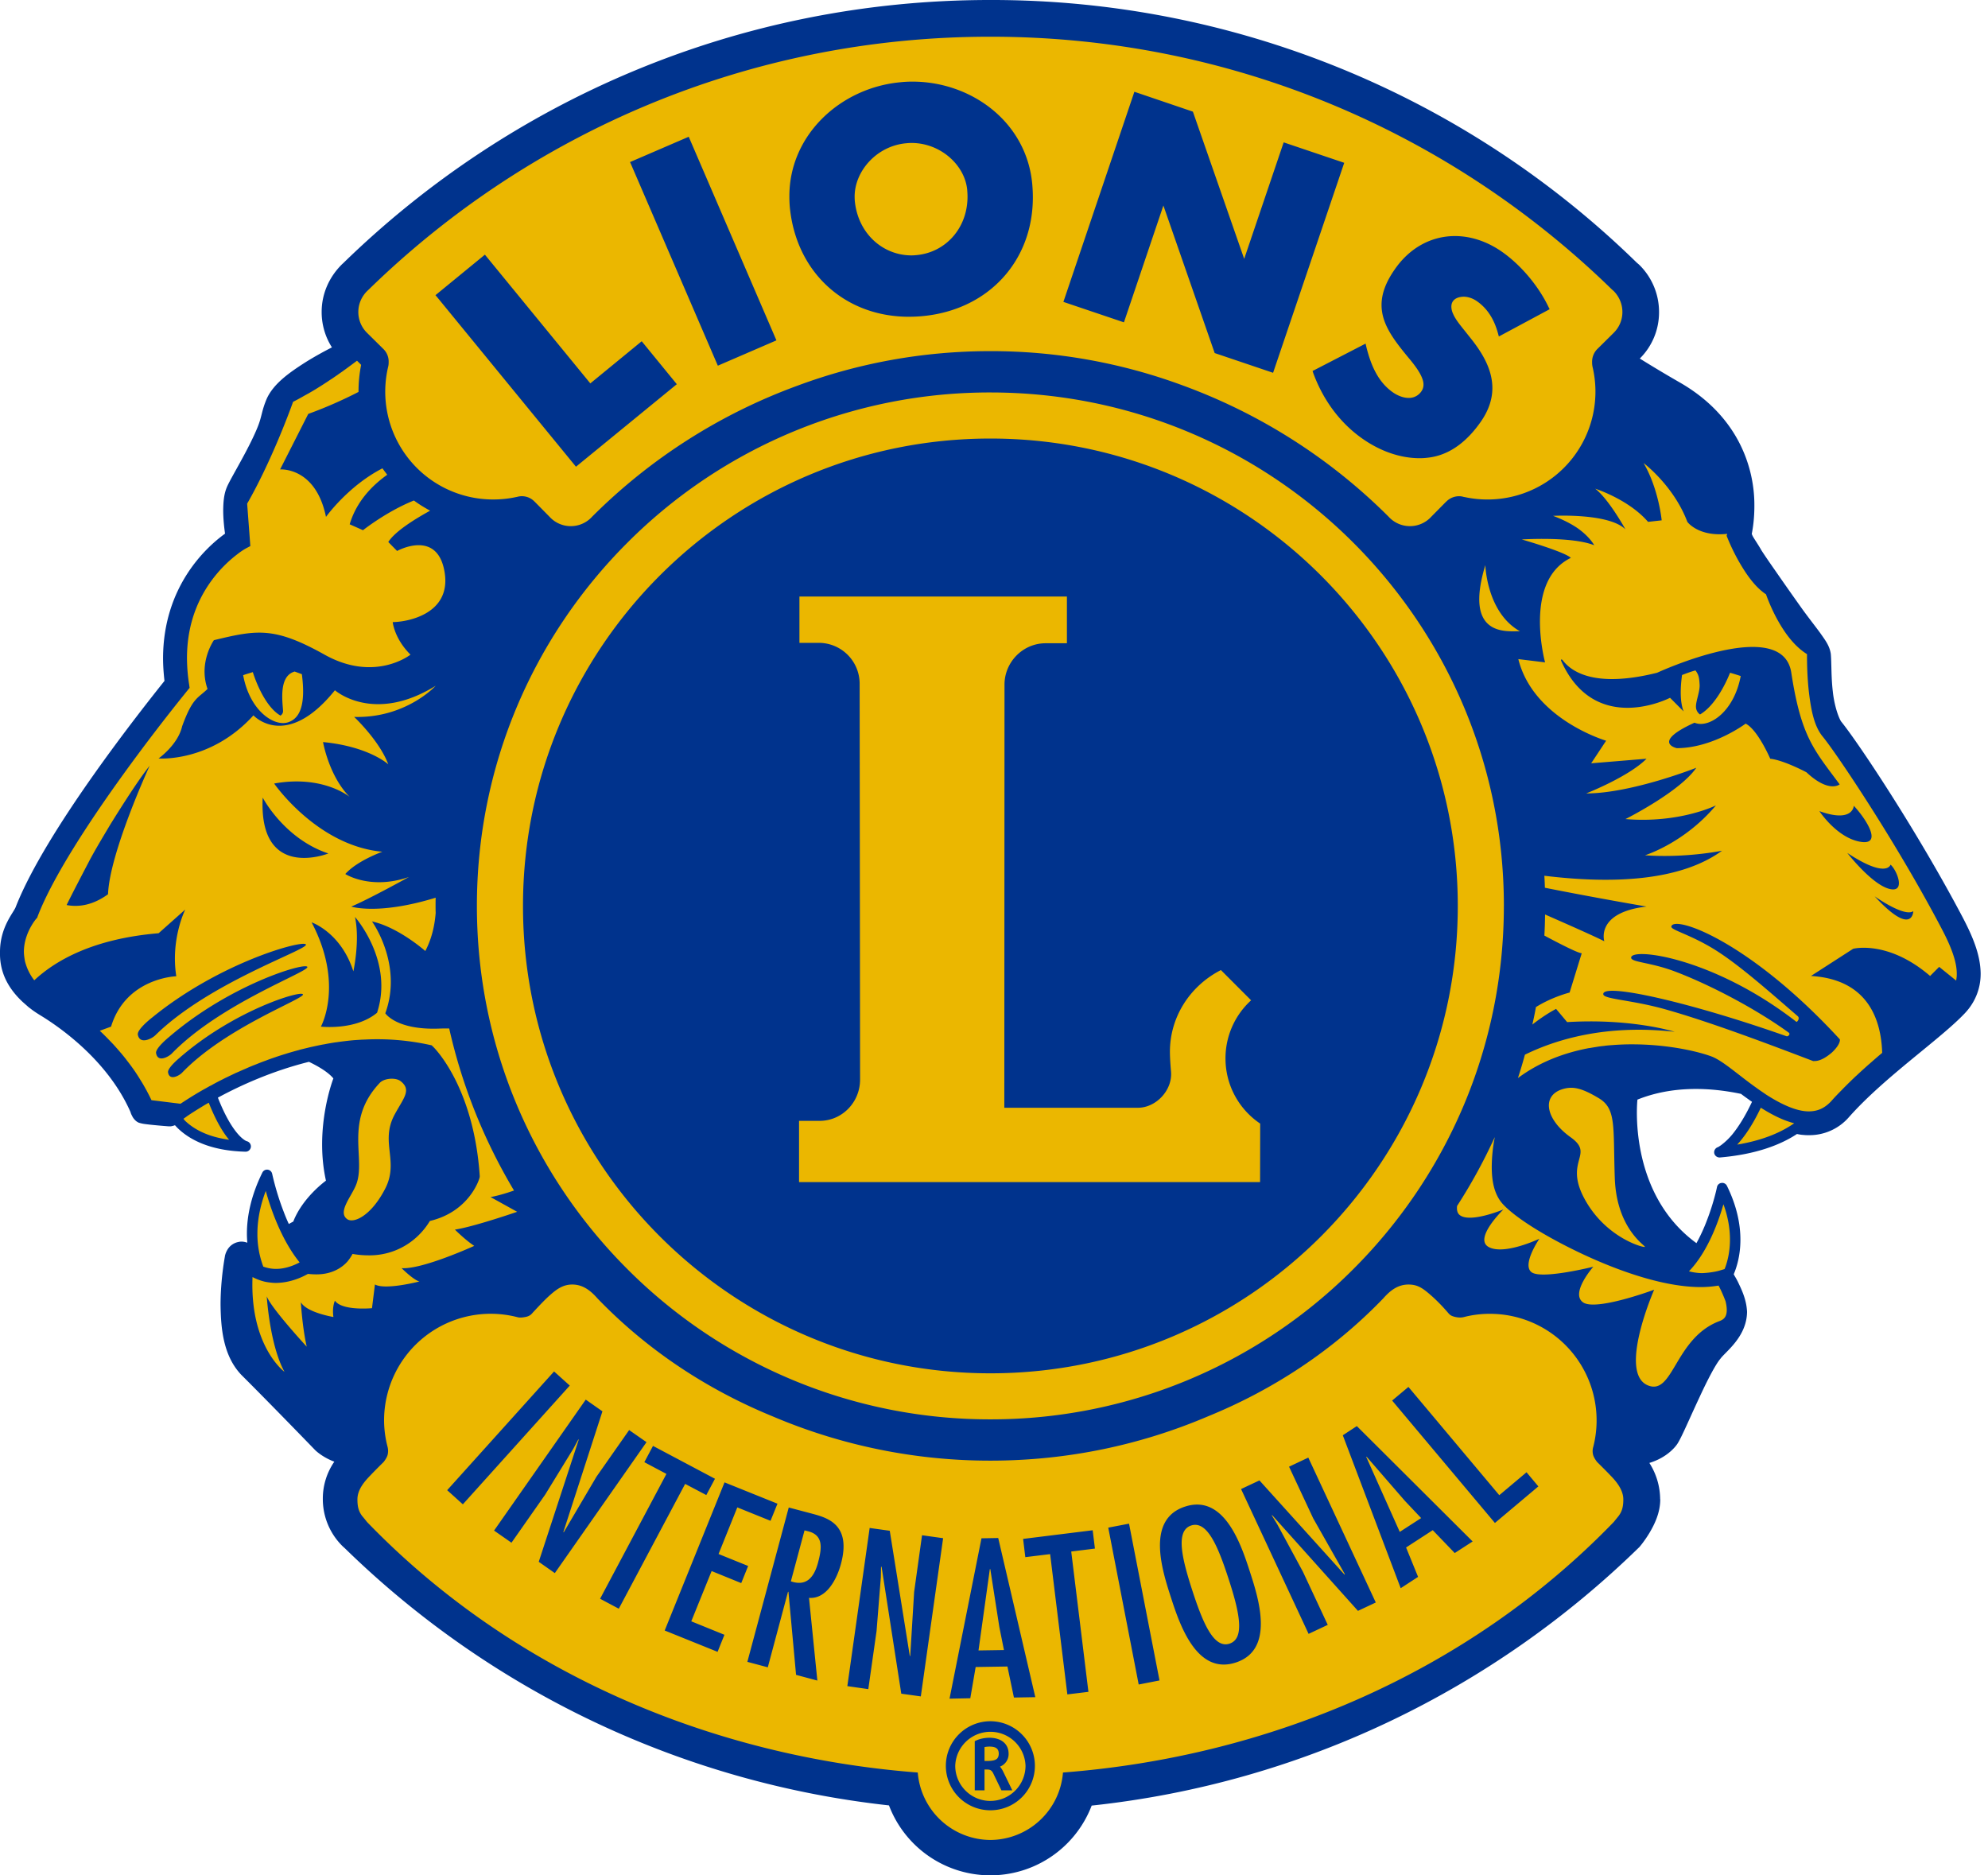
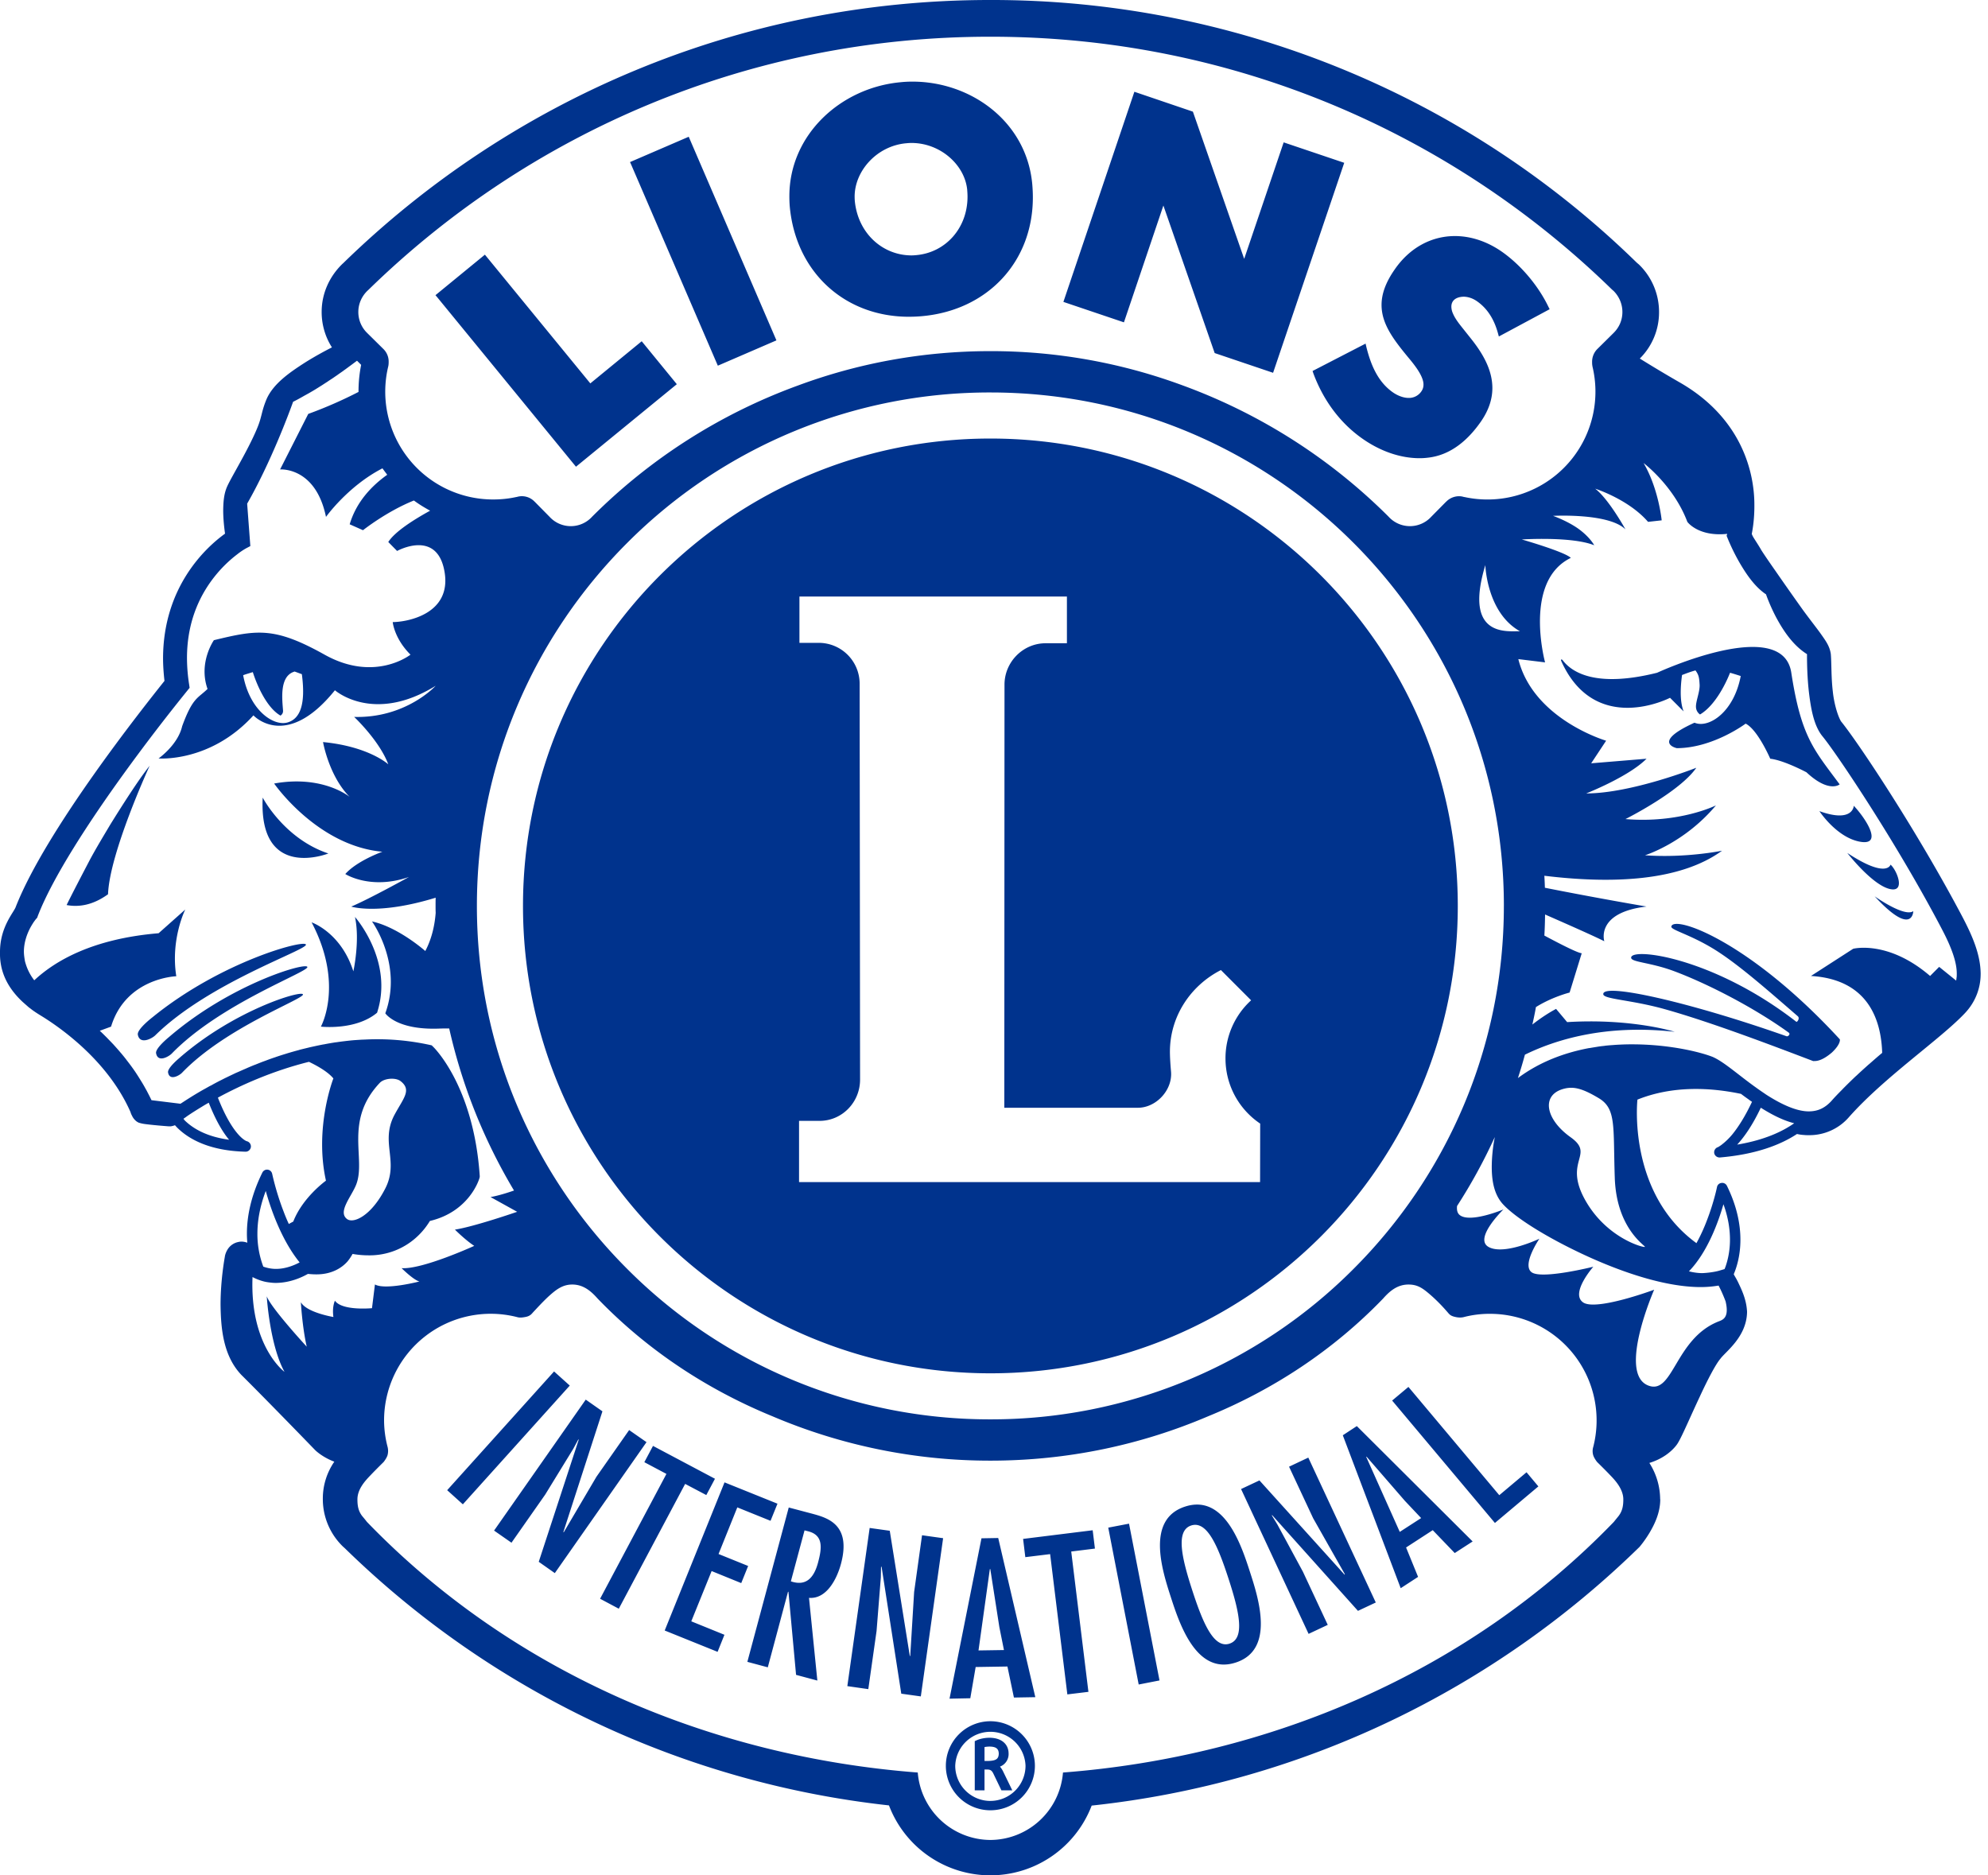
<svg xmlns="http://www.w3.org/2000/svg" width="106" height="100" fill="none">
-   <path fill="#EBB700" d="M52.806 99.807c-2.31 0-4.41-1.45-5.226-3.608a.194.194 0 0 0-.159-.124c-10.836-1.192-21.095-6.04-28.89-13.65l-.121-.108a3.33 3.33 0 0 1-1.004-2.38c0-.69.207-1.348.58-1.887a.191.191 0 0 0 .024-.167.188.188 0 0 0-.116-.124 3.026 3.026 0 0 1-.91-.535c-.311-.317-2.636-2.716-3.98-4.053-.892-.94-1.032-2.288-1.05-3.604 0-1.186.173-2.239.227-2.533a.978.978 0 0 1 .1-.28.685.685 0 0 1 .458-.338.573.573 0 0 1 .38.03c.023.008.045.011.069.011a.193.193 0 0 0 .193-.205c-.011-.151-.023-.305-.023-.47 0-1.024.271-2.091.805-3.175l.084-.044c.04.004.07.032.077.067l.004.015a14.583 14.583 0 0 0 .898 2.703.188.188 0 0 0 .175.11.2.2 0 0 0 .095-.024l.233-.126a.193.193 0 0 0 .09-.101c.476-1.228 1.662-2.086 1.674-2.095a.193.193 0 0 0 .076-.198c-.608-2.748.377-5.315.387-5.34a.196.196 0 0 0-.03-.194c-.253-.305-.712-.62-1.368-.935a.193.193 0 0 0-.13-.014c-2.065.513-3.806 1.331-4.902 1.928a.193.193 0 0 0-.087.24c.838 2.132 1.577 2.41 1.66 2.436.06.014.092.056.087.104-.006.043-.043.08-.085.08-1.93-.047-2.97-.688-3.504-1.217l-.094-.1a.298.298 0 0 0-.196-.09.127.127 0 0 0-.05.008.818.818 0 0 1-.184.047l-.068-.001c-.023-.002-.674-.05-1.111-.104a2.15 2.15 0 0 1-.373-.063c-.05-.015-.073-.021-.15-.076a.629.629 0 0 1-.16-.22.907.907 0 0 1-.062-.142c-1.24-2.832-3.823-4.632-4.877-5.277a4.814 4.814 0 0 1-.513-.345l-.093-.068-.326-.286C.55 52.547.173 51.727.193 50.78c.002-.988.406-1.638.646-2.026.089-.142.152-.245.184-.337 1.036-2.636 3.842-6.898 7.898-11.991a.195.195 0 0 0 .042-.143c-.051-.435-.075-.824-.075-1.193.01-3.759 2.258-5.782 3.224-6.479a.193.193 0 0 0 .078-.183 8.902 8.902 0 0 1-.096-1.227c.005-.368.023-.795.19-1.176.086-.192.252-.49.452-.851l.31-.566c.234-.424.662-1.225.893-1.824.097-.243.147-.44.198-.641.061-.238.123-.484.274-.832.349-.743 1.163-1.308 1.967-1.823.54-.34 1.064-.62 1.408-.794a.193.193 0 0 0 .075-.276 3.298 3.298 0 0 1-.518-1.765 3.382 3.382 0 0 1 1.046-2.443C27.673 5.161 39.873.193 52.783.193c12.962 0 25.146 4.955 34.357 13.953l.124.106a3.333 3.333 0 0 1 .035 4.729.193.193 0 0 0 .032.301 71.15 71.15 0 0 0 2.1 1.257c3.56 2.023 3.926 5.155 3.918 6.408a7.41 7.41 0 0 1-.137 1.486.19.19 0 0 0 .018.127c.054.126.128.246.227.4.077.12.17.264.262.424.028.068.474.72.779 1.153.42.612.954 1.367 1.453 2.068.196.27.387.52.565.755.136.179.265.347.382.506l.075.107c.225.317.4.569.453.92.016.17.02.398.028.651.01.41.023.875.08 1.345.075.74.291 1.386.46 1.67.965 1.188 4.116 5.939 6.51 10.495.467.898.902 1.868.912 2.868 0 .735-.277 1.425-.778 1.96-.541.577-1.415 1.293-2.338 2.051-1.284 1.054-2.739 2.248-3.845 3.492a2.612 2.612 0 0 1-1.96.912c-.128 0-.201 0-.278-.01a1.923 1.923 0 0 1-.356-.049.195.195 0 0 0-.151.027c-1.017.67-2.37 1.081-4.023 1.221a.101.101 0 0 1-.095-.074c-.007-.034.016-.081.055-.097.097-.044.152-.08.23-.133.219-.162.434-.369.648-.62.377-.47.736-1.063 1.068-1.77a.19.19 0 0 0-.076-.248c-.056-.034-.108-.073-.16-.111-.163-.117-.287-.204-.407-.297a10.999 10.999 0 0 0-2.525-.303c-1.153 0-2.226.196-3.188.581a.192.192 0 0 0-.12.157c-.006.052-.522 5.101 3.225 7.834a.193.193 0 0 0 .282-.064c.207-.372.4-.794.577-1.257.37-.962.544-1.785.544-1.833l.003.003c.006 0 .028-.023.056-.025l.101.044c.466.943.701 1.882.701 2.79 0 .798-.186 1.402-.341 1.768a.193.193 0 0 0 .011.178 3.877 3.877 0 0 1 .282.526c.177.37.36.81.396 1.296.006.041.005.075.005.11-.023.949-.663 1.6-1.087 2.03-.128.13-.235.24-.297.327-.346.4-.945 1.678-1.121 2.06-.176.375-.348.754-.506 1.101-.208.457-.391.861-.532 1.137-.088.161-.13.243-.206.335-.179.222-.585.626-1.322.85a.2.2 0 0 0-.126.119.194.194 0 0 0 .02.171c.346.529.533 1.159.544 1.824 0 .71-.307 1.306-.537 1.695-.268.449-.52.731-.522.734-7.88 7.692-18.2 12.558-29.08 13.722a.192.192 0 0 0-.16.123 5.62 5.62 0 0 1-5.22 3.598Z" />
  <path fill="#00338D" d="M100.803 46.105s-.191.771-2.306-.624c0 0 1.28 1.65 2.219 1.91.938.26.423-1.004.087-1.286Zm-1.959-3.14s-.028.937-1.834.286c0 0 .884 1.357 2.1 1.618 1.313.281.45-1.135-.266-1.904Zm-.754-1.14c-1.367-1.85-2.05-2.513-2.578-5.952-.466-3.097-7.156 0-7.156 0-3.287.82-4.558-.038-5.034-.667 0-.018-.142-.114-.066.066 1.819 4.003 5.79 1.936 5.79 1.936l.725.727c-.166-.423-.204-1.058-.085-1.942.151-.056.417-.164.716-.245.18.24.2.396.222.765.016.364-.196.852-.196 1.161 0 .293.218.423.218.423.76-.45 1.329-1.54 1.6-2.224.196.054.385.115.57.174-.364 1.905-1.638 2.73-2.365 2.523-.039-.011-.07-.022-.104-.033-2.321 1.058-.943 1.356-.943 1.356 1.93 0 3.673-1.307 3.673-1.307.645.32 1.312 1.871 1.312 1.871.723.077 1.931.723 1.931.723 1.205 1.128 1.77.645 1.77.645Zm-81.778 8.544c-.053-.291-4.535.901-8.193 3.883 0 0-.822.63-.77.92.109.557.766.199.934.03 2.853-2.808 8.083-4.539 8.03-4.833Zm52.42 27.838 1.286 2.751 1.687 2.977-.01.033-4.542-5.029-.98.46 3.601 7.723 1.021-.48-1.325-2.836-1.361-2.517-.293-.478.01-.026 4.58 5.11.95-.446-3.598-7.726-1.025.484ZM5.89 43.952c-.406.683-.76 1.264-1.115 1.926l.003-.005c-.374.716-.972 1.86-1.226 2.386.674.126 1.418-.005 2.208-.575.086-2.224 2.22-6.852 2.22-6.852-.609.76-1.52 2.203-2.09 3.12Zm3.695 12.446s-.663.54-.624.784c.076.472.605.165.743.022 2.306-2.408 6.494-3.931 6.45-4.177-.037-.25-3.624.808-6.57 3.37Zm28.69-36.899 3.124-1.35-4.676-10.857-3.13 1.35.064.142 4.618 10.715Zm23.757-8.54 2.735 7.867 3.114 1.052 3.793-11.197-3.229-1.09-2.105 6.212-2.735-7.85-3.12-1.06L56.7 16.098l3.228 1.09 2.104-6.23Zm-13.574 5.93h.01c.231 0 .467-.01.706-.032 3.5-.32 5.903-2.914 5.898-6.342 0-.229-.012-.466-.033-.706-.31-3.325-3.263-5.457-6.385-5.457a6 6 0 0 0-.641.033c-3.174.292-5.924 2.788-5.924 6.076 0 .178.005.362.021.553.326 3.52 2.95 5.876 6.348 5.876Zm-.14-9.25c.097-.01.189-.016.281-.016h.005c1.53 0 2.85 1.167 2.97 2.523h-.002c.01.113.016.228.016.341 0 1.688-1.177 2.973-2.717 3.115-.092.01-.185.016-.277.016-1.528-.005-2.852-1.172-3.017-2.914a3.001 3.001 0 0 1-.008-.217c-.002-1.367 1.18-2.707 2.748-2.848Zm21.711 12.272c.521 1.406 1.406 2.643 2.653 3.505.87.603 1.921 1.016 3.012 1.016.13 0 .265-.007.401-.023 1.28-.125 2.214-.987 2.876-1.943.417-.607.602-1.198.602-1.774 0-.954-.494-1.828-1.15-2.647l-.488-.613c-.185-.233-.36-.466-.467-.722a.898.898 0 0 1-.081-.358c0-.336.253-.52.65-.531.222 0 .478.076.71.238.587.408.928 1.004 1.119 1.692l.053.191 2.708-1.454-.066-.13c-.536-1.118-1.475-2.236-2.495-2.946-.792-.548-1.655-.825-2.49-.825-1.232 0-2.404.603-3.217 1.79-.484.695-.695 1.309-.695 1.883 0 1.004.629 1.834 1.406 2.778.314.375.84 1.01.83 1.476a.599.599 0 0 1-.104.342.797.797 0 0 1-.689.362c-.266 0-.57-.112-.83-.291-.807-.56-1.182-1.466-1.42-2.415l-.044-.19-2.827 1.46.043.13Zm-39.318 4.975 5.377-4.4-1.872-2.29-2.74 2.247-5.621-6.864-2.636 2.16.102.12 7.39 9.027Zm69.245 22.907c2.034 2.201 2.061.792 2.061.792-.478.336-2.061-.792-2.061-.792Zm5.653 4.127c-.011-.991-.406-1.94-.933-2.955-2.399-4.564-5.583-9.36-6.515-10.504-.158-.265-.364-.895-.436-1.595-.091-.76-.064-1.53-.107-2.001-.066-.44-.3-.733-.565-1.113-.27-.37-.601-.787-.944-1.259a173.4 173.4 0 0 1-1.453-2.067c-.42-.597-.75-1.091-.77-1.14-.202-.346-.403-.623-.452-.743-.01-.026-.02-.048-.031-.07.064-.314.14-.836.14-1.481v-.044c.01-1.806-.71-4.698-4.015-6.576a72.03 72.03 0 0 1-2.094-1.253 3.469 3.469 0 0 0 1.026-2.457v-.027a3.52 3.52 0 0 0-1.07-2.529l-.114-.097A49.186 49.186 0 0 0 52.831 0h-.048C39.365 0 27.19 5.36 18.293 14.04l-.038.033c-.687.668-1.102 1.569-1.104 2.55v.033c.002.668.197 1.32.548 1.867-.394.2-.914.482-1.425.803-.83.532-1.666 1.112-2.04 1.91-.282.65-.266.95-.475 1.48-.193.5-.544 1.188-.881 1.802-.336.62-.641 1.14-.77 1.432-.174.397-.2.825-.207 1.253 0 .478.055.95.098 1.253-1.047.755-3.293 2.843-3.305 6.636 0 .392.028.792.076 1.215-1.187 1.492-6.32 7.954-7.93 12.05-.098.292-.836 1.058-.84 2.393v.027c-.018.845.256 1.762 1.213 2.653l.326.287.066.048c.034.023.156.136.566.386 1.163.71 3.616 2.478 4.788 5.148a.867.867 0 0 0 .048.132c.05.087.076.193.25.347.13.096.169.092.212.106.135.039.244.051.401.07.452.055 1.13.105 1.135.105H9.1c.082-.012.158-.032.229-.06.044.048.081.092.13.14.624.618 1.742 1.227 3.635 1.272h.005c.142 0 .26-.11.278-.25a.288.288 0 0 0-.224-.311c-.087-.026-.764-.357-1.535-2.321 1.178-.64 2.887-1.421 4.856-1.91.54.26 1.036.563 1.302.885 0 0-1.025 2.61-.396 5.452 0 0-1.24.885-1.742 2.18a9.531 9.531 0 0 0-.238.13 9.286 9.286 0 0 1-.277-.662c-.423-1.093-.607-2.012-.611-2.012a.278.278 0 0 0-.522-.07c-.619 1.254-.825 2.362-.825 3.26 0 .174.01.333.021.483a.914.914 0 0 0-.31-.06.762.762 0 0 0-.173.022.872.872 0 0 0-.59.434c-.088.156-.11.276-.12.311v.015c0 .006-.233 1.205-.233 2.584.017 1.225.125 2.702 1.105 3.737 1.424 1.415 3.945 4.02 3.95 4.026l.028.026c.04.034.39.358.983.58a3.461 3.461 0 0 0-.613 1.966v.03a3.52 3.52 0 0 0 1.067 2.524l.114.103a49.195 49.195 0 0 0 29.006 13.705 5.783 5.783 0 0 0 10.808.01c11.3-1.209 21.467-6.234 29.17-13.753l.028-.026c.016-.017.276-.316.548-.77.271-.458.565-1.064.57-1.76 0-.021-.005-.032-.005-.037a3.631 3.631 0 0 0-.575-1.925c.682-.208 1.144-.576 1.416-.913.097-.12.146-.22.227-.37.25-.487.63-1.371 1.042-2.245.397-.862.846-1.73 1.102-2.027.27-.376 1.388-1.152 1.421-2.47 0-.047 0-.093-.006-.124-.038-.522-.233-.988-.413-1.363a4.088 4.088 0 0 0-.243-.46 1.78 1.78 0 0 0-.048-.088c.162-.38.357-1.01.357-1.843 0-.8-.178-1.776-.721-2.877a.277.277 0 0 0-.288-.15.271.271 0 0 0-.239.215c0 .005-.162.803-.532 1.764a9.67 9.67 0 0 1-.564 1.232c-3.7-2.696-3.147-7.654-3.147-7.654 1.9-.762 3.917-.642 5.523-.306.126.097.255.19.386.282.065.049.13.098.2.14-.38.81-.743 1.359-1.04 1.727a3.58 3.58 0 0 1-.61.586c-.07.049-.12.08-.15.098-.023.01-.033.015-.039.015a.289.289 0 0 0-.173.328.29.29 0 0 0 .276.215h.022c1.926-.164 3.234-.674 4.112-1.252.132.03.256.047.375.053.087.01.168.01.255.01h.032a2.787 2.787 0 0 0 2.122-.977c1.909-2.148 4.888-4.16 6.179-5.538.554-.59.83-1.33.83-2.078v-.017ZM19.584 15.511l.075-.07C28.21 7.097 39.897 1.958 52.783 1.958h.048c12.886 0 24.571 5.139 33.122 13.483l.082.07c.287.288.471.684.471 1.124 0 .433-.168.818-.467 1.116l-.884.874a.962.962 0 0 0-.264.69c0 .076.003.146.02.217l-.005-.006a5.75 5.75 0 0 1-5.588 7.108 5.76 5.76 0 0 1-1.232-.131h-.016l-.038-.01a.81.81 0 0 0-.234-.033.957.957 0 0 0-.688.292l-.01.006-.787.797a1.537 1.537 0 0 1-2.274-.005 30.194 30.194 0 0 0-10.932-6.982 29.474 29.474 0 0 0-10.297-1.845c-3.619 0-7.08.65-10.281 1.84a30.066 30.066 0 0 0-10.956 6.987 1.534 1.534 0 0 1-2.272.005l-.786-.797-.018-.016a.932.932 0 0 0-.917-.25l-.042.01h-.011c-.395.088-.808.131-1.231.131a5.749 5.749 0 0 1-5.592-7.107l-.001.006c.015-.072.02-.141.02-.217a.94.94 0 0 0-.265-.69l-.885-.874a1.555 1.555 0 0 1-.467-1.116c0-.44.185-.836.478-1.124Zm59.614 14.621s.067 2.53 1.845 3.528c-.662-.017-3.022.357-1.845-3.528Zm.988 18.175c0 7.564-3.06 14.399-8.02 19.358a27.268 27.268 0 0 1-19.356 8.018 27.272 27.272 0 0 1-19.364-8.018c-4.96-4.96-8.018-11.794-8.018-19.358 0-7.568 3.059-14.403 8.018-19.362a27.273 27.273 0 0 1 19.364-8.018c7.561 0 14.399 3.059 19.357 8.018 4.958 4.959 8.02 11.795 8.02 19.362Zm-67.97 12.467c-1.227-.168-1.937-.613-2.366-1.03-.037-.044-.03-.044-.07-.087l.157-.11c0-.005.283-.203.814-.525a7.78 7.78 0 0 1 .38-.223c.386.978.765 1.596 1.085 1.975Zm1.954 2.73c.27.97.84 2.62 1.806 3.81-.24.129-.732.351-1.269.346-.218 0-.44-.04-.668-.12a4.915 4.915 0 0 1-.314-1.758c0-.64.114-1.404.445-2.278Zm3.688 5.853s-.159.316-.081.868c0 0-1.422-.233-1.735-.787 0 0 .076 1.34.313 2.37 0 0-1.896-2.053-2.132-2.684 0 0 .159 2.604.947 4.027 0 0-1.853-1.352-1.706-5.056.212.112.423.19.633.242h.002c.099.024.192.038.288.049.015 0 .032.005.048.005.092.012.185.017.272.017.803-.005 1.443-.331 1.71-.48.156.014.302.024.443.024.82.006 1.373-.346 1.678-.7.112-.14.199-.275.26-.39.298.053.583.075.852.075a3.708 3.708 0 0 0 2.587-.992c.353-.326.57-.651.684-.84 2.115-.501 2.634-2.236 2.642-2.286l.016-.06v-.064c-.323-4.77-2.436-6.835-2.484-6.88l-.077-.075-.102-.023a13.085 13.085 0 0 0-3.468-.285c-.05 0-.102.005-.157.005-.213.015-.424.025-.628.048h-.006c-.212.023-.419.048-.625.076-.054.01-.106.016-.157.021-.2.032-.401.065-.597.105h-.01c-.202.036-.403.081-.597.123l-.15.033c-.191.048-.382.092-.566.14-.005 0-.005.006-.011.006-.19.05-.375.103-.56.157-.048.016-.091.027-.14.044-.18.054-.353.11-.526.168-.005 0-.009.005-.01.005-.18.06-.354.12-.523.186a5.334 5.334 0 0 1-.13.047c-.162.06-.325.127-.483.19h-.007c-.161.066-.318.13-.475.202l-.114.048c-.146.066-.293.131-.434.19 0 .005-.005.005-.008.005-.144.07-.285.135-.42.202l-.102.048c-.126.064-.246.126-.366.184-.005.005-.01.012-.021.012-.12.064-.235.124-.348.19l-.097.047c-.098.055-.196.111-.282.158l-.032.017c-.613.347-1.041.636-1.243.765l-1.546-.19c-.081-.174-.168-.337-.255-.505a1.858 1.858 0 0 0-.052-.092 7.571 7.571 0 0 0-.269-.46 12.864 12.864 0 0 0-.33-.515c-.009-.005-.014-.017-.021-.029a10.041 10.041 0 0 0-.314-.427c-.019-.023-.035-.05-.055-.07-.104-.144-.212-.271-.321-.404-.016-.016-.027-.03-.038-.042-.109-.131-.222-.255-.332-.38a.05.05 0 0 1-.02-.023c-.115-.122-.234-.243-.348-.362l-.049-.05c-.114-.114-.232-.231-.352-.342l.601-.221c.793-2.609 3.478-2.686 3.478-2.686-.314-1.979.478-3.558.478-3.558l-1.421 1.264c-3.513.293-5.518 1.47-6.63 2.51a2.72 2.72 0 0 1-.475-.943c-.01-.02-.014-.048-.019-.07a1.351 1.351 0 0 1-.021-.12 2.198 2.198 0 0 1-.016-.108 2.37 2.37 0 0 1-.022-.282c0-.498.166-.943.336-1.27.087-.157.168-.288.233-.374.06-.087.098-.119.092-.119l.05-.054.021-.066c.802-2.099 2.807-5.143 4.605-7.627a103.88 103.88 0 0 1 3.398-4.438l.101-.125-.024-.168a9.309 9.309 0 0 1-.116-1.416c0-2.095.797-3.548 1.595-4.499a6.82 6.82 0 0 1 1.091-1.041 3.625 3.625 0 0 1 .476-.32l.216-.114-.17-2.262c1.241-2.165 2.223-4.796 2.45-5.432.218-.107.42-.221.62-.336.065-.032.124-.07.189-.103.13-.075.262-.151.385-.226.07-.045.133-.082.201-.126.114-.07.222-.14.331-.212.059-.037.12-.075.179-.119.109-.071.213-.136.31-.206l.152-.104c.103-.076.2-.14.299-.21.034-.028.072-.055.107-.078.242-.178.456-.336.635-.47l.22.221c-.094.467-.14.945-.14 1.427v.017c-.822.423-1.713.82-2.68 1.172l-1.502 2.961s1.894-.157 2.448 2.53c0 0 1.166-1.64 3.01-2.589.082.114.169.228.255.343-.81.574-1.643 1.43-2.002 2.641l.71.315s1.255-.999 2.714-1.584c.271.201.565.38.865.543-.899.494-1.88 1.122-2.231 1.67l.47.478s2.136-1.188 2.529 1.106c.396 2.29-2.05 2.686-2.762 2.686 0 0 .076.869.947 1.737 0 0-1.896 1.502-4.581 0-2.69-1.503-3.61-1.324-5.901-.772 0 0-.839 1.19-.339 2.6-.516.505-.793.45-1.354 1.99-.23 1-1.258 1.716-1.258 1.716s2.764.232 5.059-2.297c0 0 1.737 1.9 4.345-1.339 0 0 2.05 1.818 5.372-.238 0 0-1.579 1.736-4.346 1.66 0 0 1.346 1.264 1.819 2.528 0 0-1.027-.95-3.479-1.187 0 0 .315 1.816 1.42 2.924 0 0-1.42-1.184-4.027-.713 0 0 2.292 3.321 5.77 3.637 0 0-1.345.477-1.976 1.188 0 0 1.341.868 3.397.157 0 0-2.132 1.182-3.08 1.579 0 0 1.42.472 4.502-.473-.006.147-.006.294-.006.44 0 .125 0 .244.006.369-.043.559-.174 1.318-.554 2.034 0 0-1.42-1.264-2.842-1.578 0 0 1.66 2.287.71 4.898 0 0 .592.917 2.925.814.184-.006.342-.006.482-.006.695 3.092 1.877 6 3.456 8.643-.515.179-.976.304-1.253.347l1.421.787s-2.29.793-3.319.95c0 0 .552.554 1.03.867 0 0-2.767 1.265-3.873 1.188 0 0 .631.63.949.71 0 0-1.818.473-2.371.159l-.157 1.265s-1.584.156-1.976-.398ZM20.25 57.74c.242-.255.853-.292 1.108-.092.608.473.157.903-.326 1.801-.775 1.466.261 2.469-.494 3.934-.753 1.464-1.697 1.877-2.036 1.617-.507-.384.24-1.194.491-1.838.537-1.388-.666-3.385 1.257-5.422Zm-4.631-21.9.088-.033c.158.055.296.11.388.141.212 1.606-.086 2.382-.77 2.577-.727.206-2.003-.618-2.36-2.522.163-.06.337-.108.515-.164.234.739.758 1.91 1.476 2.318 0 0 .15-.082.136-.267-.04-.558-.198-1.752.527-2.05Zm70.676 45.007c-.06.076-.196.24-.245.304-7.796 8.073-18.435 12.528-29.372 13.364a3.904 3.904 0 0 1-3.868 3.596 3.905 3.905 0 0 1-3.875-3.596c-10.937-.836-21.576-5.29-29.37-13.364a7.119 7.119 0 0 0-.247-.304c-.207-.265-.26-.537-.26-.895 0-.548.407-.986.705-1.296.298-.313.688-.695.688-.695s.159-.19.213-.37a.873.873 0 0 0 .005-.427 5.635 5.635 0 0 1-.19-1.415 5.685 5.685 0 0 1 7.086-5.52c.081.023.179.046.423 0 .298-.046.375-.194.45-.27.077-.077.482-.532.846-.863.37-.331.716-.602 1.227-.602.57 0 .976.32 1.35.744 2.665 2.767 5.861 4.861 9.326 6.281a29.586 29.586 0 0 0 11.623 2.366c4.112 0 8.029-.84 11.593-2.36 3.472-1.415 6.678-3.515 9.348-6.287.374-.425.781-.744 1.351-.744.51 0 .787.217 1.227.602.44.392.737.74.845.862.11.126.158.212.451.271.19.04.341.023.428 0a5.449 5.449 0 0 1 1.406-.173 5.682 5.682 0 0 1 5.49 7.108.772.772 0 0 0 0 .428c.055.18.212.369.212.369s.423.413.69.695c.27.277.704.748.704 1.296 0 .358-.054.63-.26.895Zm5.599-16.634c.261.716.348 1.352.348 1.89 0 .627-.126 1.123-.244 1.457-.017.038-.028.072-.044.11l-.255.076c-.277.087-.75.14-.972.14a2.93 2.93 0 0 1-.673-.097c.988-1.02 1.564-2.616 1.84-3.576Zm-1.232 4.417c.342 0 .662-.028.972-.08.092.171.228.454.374.84.217.915-.178.992-.402 1.083-2.316.936-2.392 3.959-3.743 3.397-1.606-.666.336-5.099.336-5.099s-3.142 1.168-3.802.666c-.67-.498.558-1.892.558-1.892s-2.73.684-3.283.299c-.552-.391.408-1.792.408-1.792s-1.867.89-2.697.445c-.835-.445.78-2.007.78-2.007s-1.779.744-2.332.298c-.13-.104-.163-.277-.14-.483a28.755 28.755 0 0 0 2.007-3.666v.02a8.394 8.394 0 0 0-.158 1.557c0 .739.12 1.455.576 1.971.661.737 2.353 1.795 4.373 2.733 2.017.935 4.318 1.705 6.173 1.71Zm-2.956-2.144c-.06.056-2.078-.47-3.212-2.548-1.129-2.074.569-2.356-.75-3.299-1.323-.944-1.555-2.187-.471-2.55.564-.185 1.037-.093 1.98.472.94.568.754 1.507.847 4.249.093 2.732 1.66 3.622 1.606 3.676Zm4.921-5.452c.364-.395.807-1.013 1.259-1.968.569.359 1.166.671 1.78.829-.658.461-1.618.9-3.039 1.139Zm11.701-8.924-.003.005c-.006.06-.013.119-.023.173l-.906-.732-.483.485c-2.25-1.933-4.102-1.45-4.102-1.45l-2.25 1.45c3.047.184 3.742 2.337 3.797 4.1l-.011.01c-.223.184-.445.38-.668.576-.02.02-.048.038-.07.059-.206.185-.412.37-.613.56l-.054.047c-.207.197-.402.387-.596.582a2.787 2.787 0 0 0-.126.13c-.195.196-.39.395-.57.602-.375.406-.754.55-1.198.554-.662.004-1.477-.38-2.263-.883-.18-.123-.363-.245-.537-.372-.954-.677-1.741-1.4-2.344-1.654-.65-.255-2.295-.666-4.28-.666-.125 0-.256 0-.38.005-.06 0-.12.005-.185.005-.064.006-.13.006-.195.01-.08.005-.168.01-.249.017-.045.005-.087.005-.137.01-.096.006-.194.017-.292.026-.027.009-.06.009-.092.014-.11.01-.217.025-.326.042-.016.005-.038.005-.054.01-.12.018-.245.04-.364.06h-.021c-1.303.246-2.627.727-3.798 1.6.135-.41.26-.83.373-1.247 1.634-.801 4.303-1.633 7.987-1.22 0 0-2.284-.727-5.735-.517l-.59-.704s-.56.281-1.265.834c.07-.308.136-.617.19-.931.868-.544 1.796-.775 1.796-.775l.646-2.095c-.196-.017-.939-.38-1.992-.944.023-.374.032-.749.038-1.123 1.46.64 2.674 1.182 3.158 1.426 0 0-.484-1.528 2.252-1.85 0 0-2.524-.427-5.42-1.002-.005-.212-.016-.43-.028-.64 3.63.443 7.238.291 9.474-1.335 0 0-1.933.4-4.108.243 0 0 2.094-.645 3.782-2.66 0 0-1.926.968-4.824.73 0 0 2.898-1.45 3.777-2.736 0 0-3.456 1.368-5.87 1.368 0 0 2.257-.884 3.217-1.85l-2.952.244.797-1.205s-3.878-1.133-4.681-4.351l1.426.174s-1.182-4.33 1.373-5.572c-.326-.326-2.614-.982-2.614-.982s2.652-.174 3.862.309c0 0-.218-.418-.814-.857-.592-.434-1.383-.711-1.383-.711s2.979-.162 3.862.722c0 0-.883-1.606-1.612-2.17 0 0 1.776.564 2.817 1.768l.727-.081s-.162-1.687-.966-3.055c0 0 1.607 1.205 2.334 3.136 0 0 .574.803 2.126.64l-.033.104.049.119c.006.011.228.586.608 1.254.359.623.825 1.334 1.444 1.747.08.227.27.721.563 1.27.37.682.884 1.458 1.623 1.92v.043c0 .407.01 1.243.114 2.083.107.853.265 1.698.7 2.24.759.913 4.035 5.811 6.385 10.31.5.949.792 1.746.787 2.37 0 .059 0 .126-.007.184ZM52.81 23.384c-13.765 0-24.924 11.16-24.924 24.924s11.16 24.92 24.924 24.92c13.765 0 24.919-11.156 24.919-24.92 0-13.764-11.16-24.924-24.919-24.924Zm14.377 39.648H42.605v-3.265H43.7c1.204 0 2.159-.994 2.159-2.199l-.023-21.11a2.18 2.18 0 0 0-2.18-2.18h-1.03v-2.47h14.262V34.3H55.75c-1.204 0-2.19 1-2.19 2.204l-.01 22.564h7.127c.965 0 1.849-.94 1.762-1.927-.026-.3-.059-.742-.059-1.059 0-1.876 1.09-3.524 2.719-4.356l1.61 1.613a4.181 4.181 0 0 0-1.366 3.096c0 1.449.732 2.725 1.85 3.478l-.006 3.12ZM9.021 55.29s-.743.596-.699.867c.092.527.68.18.835.023 2.582-2.663 7.28-4.346 7.232-4.617-.044-.277-4.067.89-7.368 3.726Zm70.921 24.437-4.845-5.773-.868.727 5.48 6.527 2.317-1.949-.631-.754-1.453 1.222Zm-27.61 2.299-1.703 8.551 1.107-.022.286-1.666 1.694-.027.346 1.655 1.141-.02-1.978-8.487-.893.016Zm1.2 5.958-1.358.021.604-4.334.024-.008.483 3.095.246 1.226Zm4.73-6.387-3.71.461.118.973 1.323-.162.918 7.48 1.124-.136-.917-7.482 1.264-.157-.12-.977ZM52.807 91.78a2.377 2.377 0 0 0-2.374 2.377 2.37 2.37 0 0 0 2.374 2.371 2.37 2.37 0 0 0 2.374-2.37 2.38 2.38 0 0 0-2.374-2.378Zm0 4.25a1.875 1.875 0 0 1-1.874-1.873 1.875 1.875 0 0 1 3.748 0 1.878 1.878 0 0 1-1.874 1.872Zm10.381-15.695c-2.089.676-1.23 3.379-.754 4.844.472 1.459 1.373 4.15 3.457 3.471 2.082-.677 1.23-3.38.753-4.843-.47-1.46-1.372-4.15-3.456-3.472Zm2.371 7.308c-.846.276-1.427-1.12-1.986-2.839-.558-1.72-.905-3.184-.06-3.461.853-.277 1.433 1.117 1.992 2.837.558 1.716.906 3.185.054 3.462ZM14.007 42.529c-.223 4.466 3.501 2.98 3.501 2.98-2.362-.787-3.501-2.98-3.501-2.98Zm57.591 34.002 3.087 8.155.927-.603-.64-1.568 1.422-.923 1.172 1.22.955-.618-6.175-6.152-.748.49Zm1.269 1.144 2.046 2.359.862.913-1.14.737-1.789-4 .02-.01Zm-13.775 3.782 1.623 8.365 1.11-.217-1.625-8.36-1.108.212ZM53.318 94.2a.714.714 0 0 0 .46-.705c-.004-.494-.377-.828-1.007-.834-.255 0-.52.047-.754.161l-.043.018v2.624h.52v-1.111h.147c.173.005.247.06.326.222l.428.889h.58l-.493-1.014a1.177 1.177 0 0 0-.164-.25Zm-.604-.302h-.22v-.74c.077-.016.18-.027.277-.027.37.006.477.143.483.374-.005.29-.152.377-.54.393Zm36.402-44.494c-.037.185.982.412 2.278 1.209 1.255.776 2.761 2.099 4.45 3.563.152.11-.021.343-.066.306-4.465-3.467-8.854-3.982-8.805-3.408.022.235 1.014.24 2.263.701 1.816.677 4.296 1.957 6.13 3.28.124.083-.022.218-.098.203-5.165-1.823-9.842-2.875-9.781-2.242.021.266 1.486.293 3.288.798 2.49.7 5.751 1.946 7.91 2.767.064-.02.358.08.987-.454.499-.469.428-.707.428-.707-4.86-5.283-8.864-6.635-8.984-6.017ZM29.543 73.129l-5.7 6.331.836.754 5.701-6.332-.837-.753Zm4.003 3.125-1.744 2.49-1.737 2.95-.03.007 2.087-6.446-.89-.624-4.888 6.983.928.647 1.796-2.563 1.497-2.441.266-.494.03-.005-2.135 6.521.857.603 4.889-6.983-.926-.645Zm-14.705-24.46c-.662-2.08-2.226-2.612-2.226-2.612 1.743 3.313.495 5.56.495 5.56s1.848.217 2.995-.74c.906-2.764-1.178-5.108-1.178-5.108.275 1.27-.086 2.9-.086 2.9Zm29.901 33.08-.208 3.419-.022.015-1.07-6.684-1.072-.15-1.19 8.434 1.118.16.44-3.099.228-2.86.01-.552.028-.023 1.052 6.777 1.042.145 1.189-8.436-1.124-.157-.42 3.011Zm-5.378-4.145-1.308-.346-2.207 8.23 1.09.292 1.078-4.03.023.005.406 4.427 1.135.304-.445-4.41c.953.075 1.497-1.04 1.704-1.812.554-2.069-.68-2.441-1.477-2.66Zm.255 2.588c-.222.83-.646 1.277-1.45 1.003l.729-2.717.173.044c.835.2.76.883.547 1.67Zm-4.096 1.097.368-.913-1.578-.638 1-2.486 1.772.716.37-.913-2.823-1.137-3.19 7.899 2.82 1.138.365-.91-1.768-.718 1.085-2.68 1.578.642ZM37.66 79.72l.462-.869-3.304-1.752-.462.868 1.178.625-3.537 6.657.997.531 3.538-6.655 1.128.595Z" />
</svg>